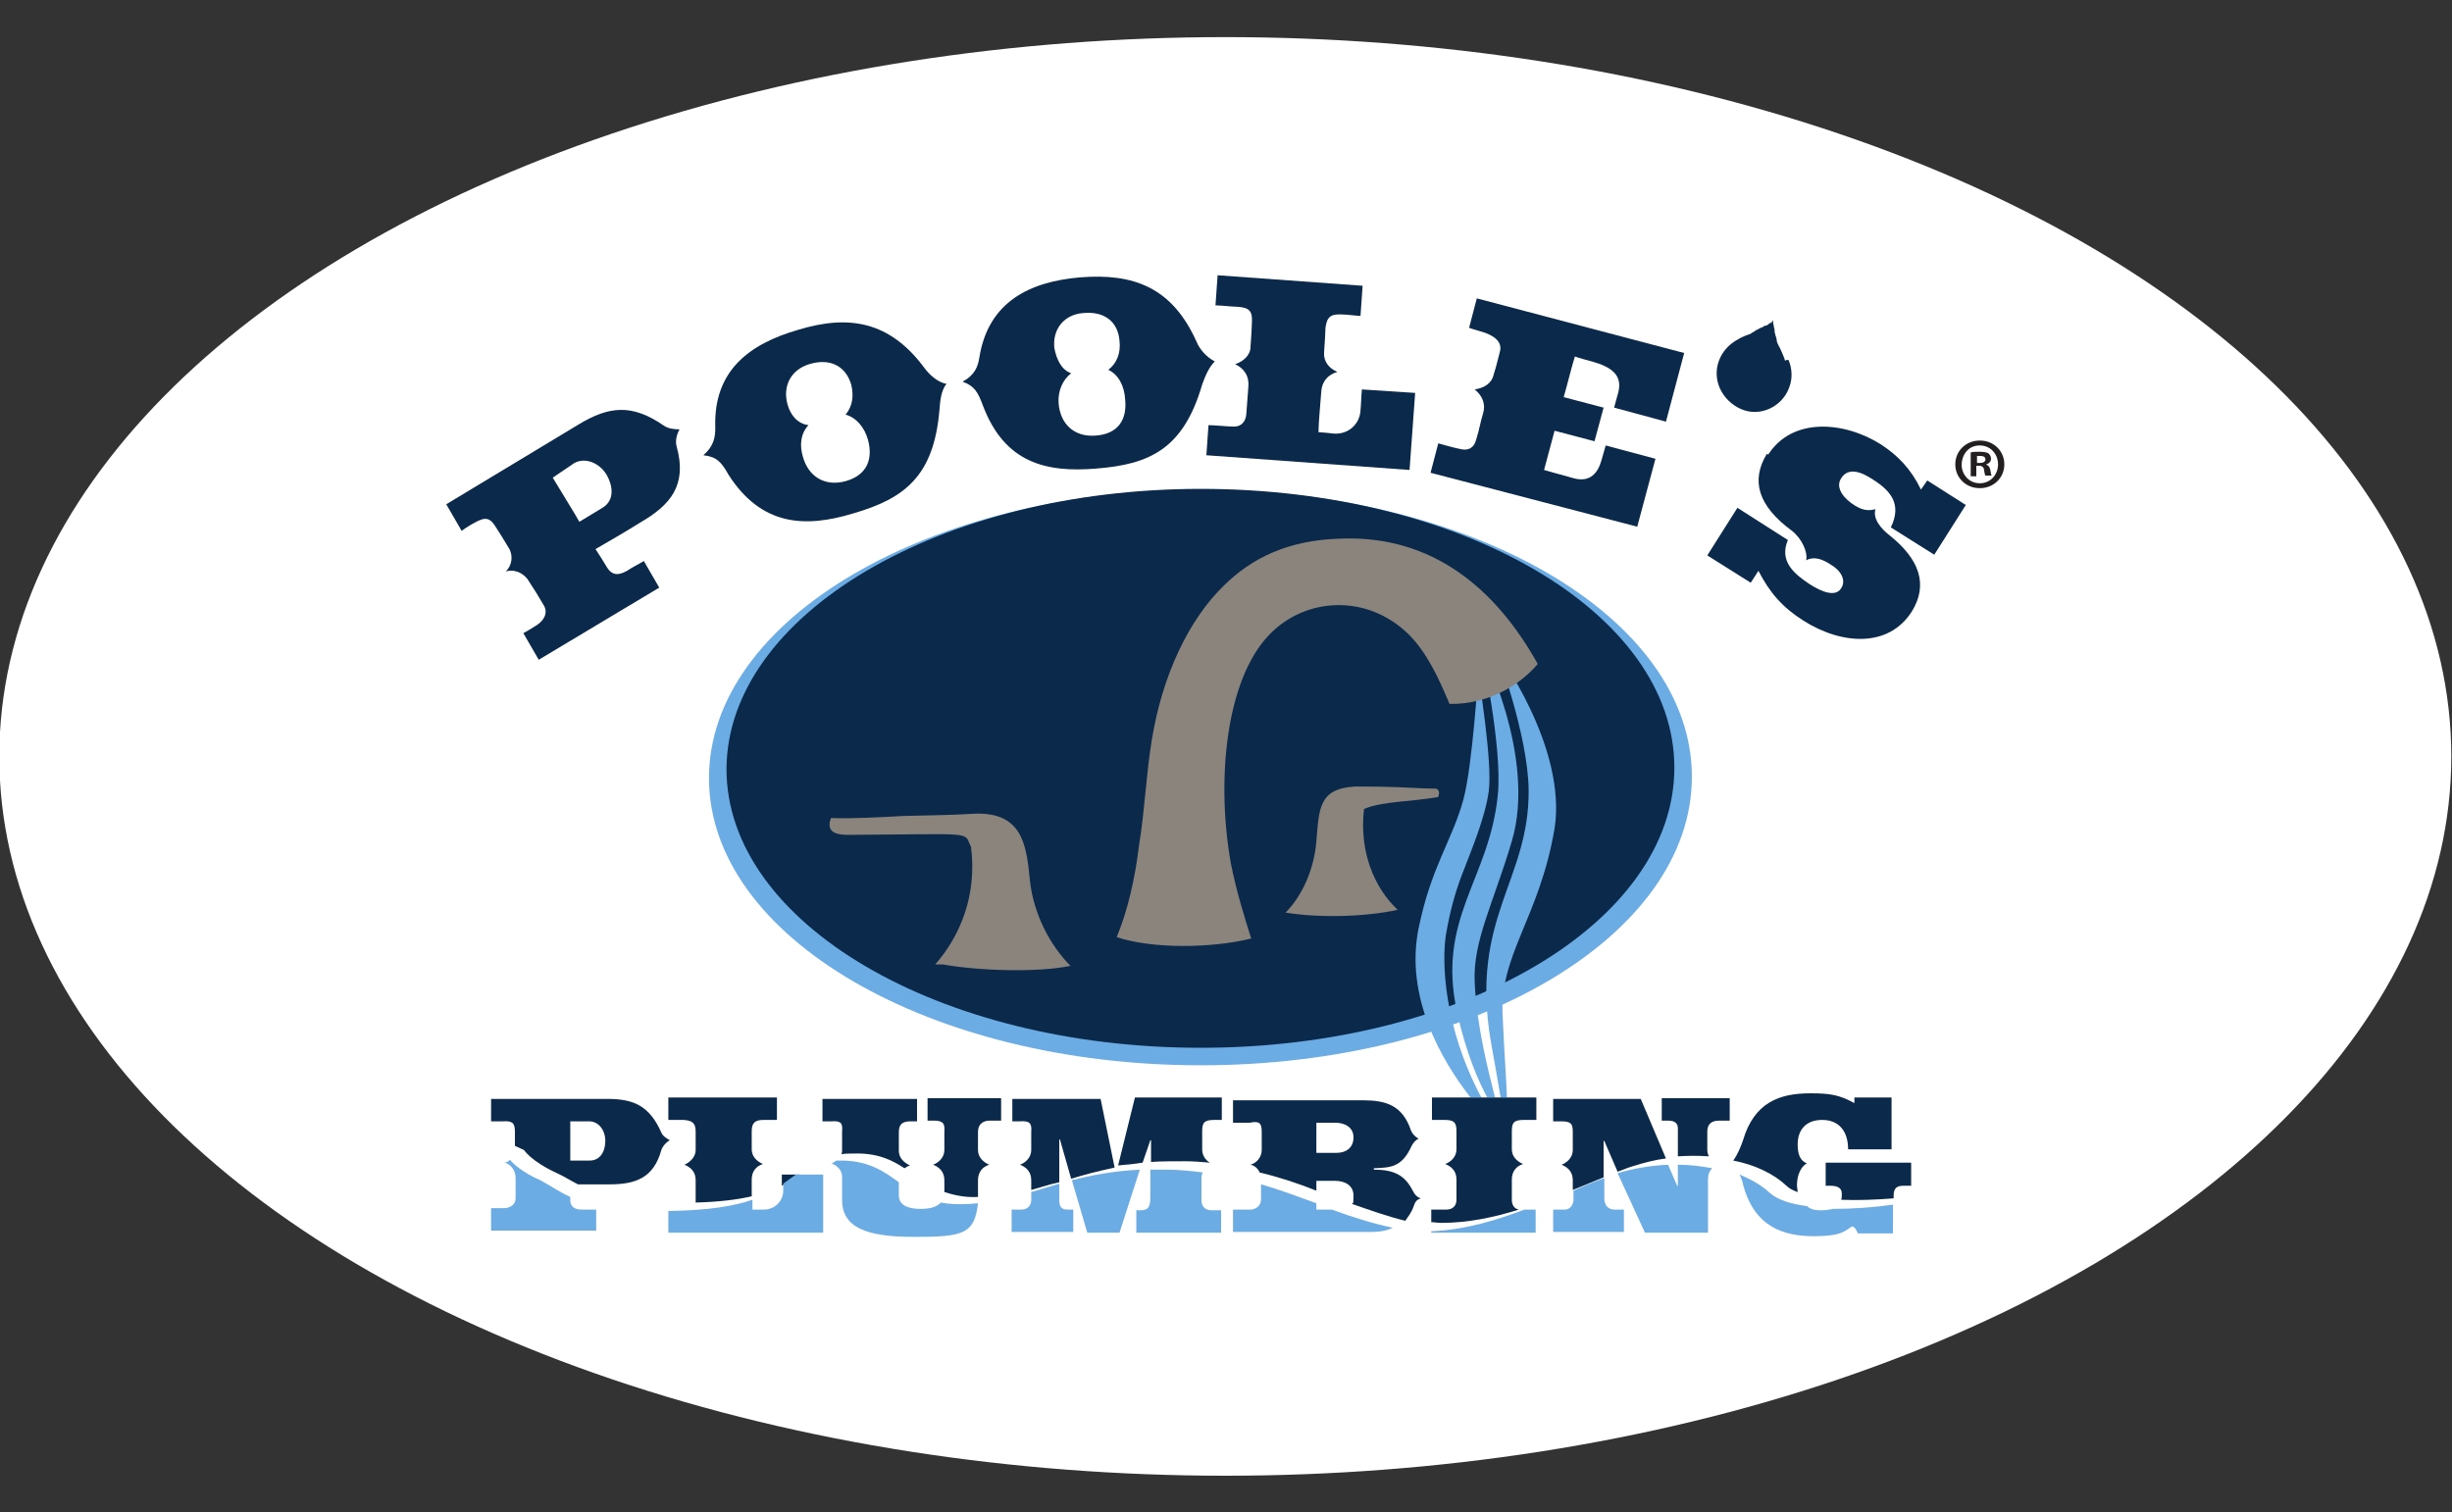
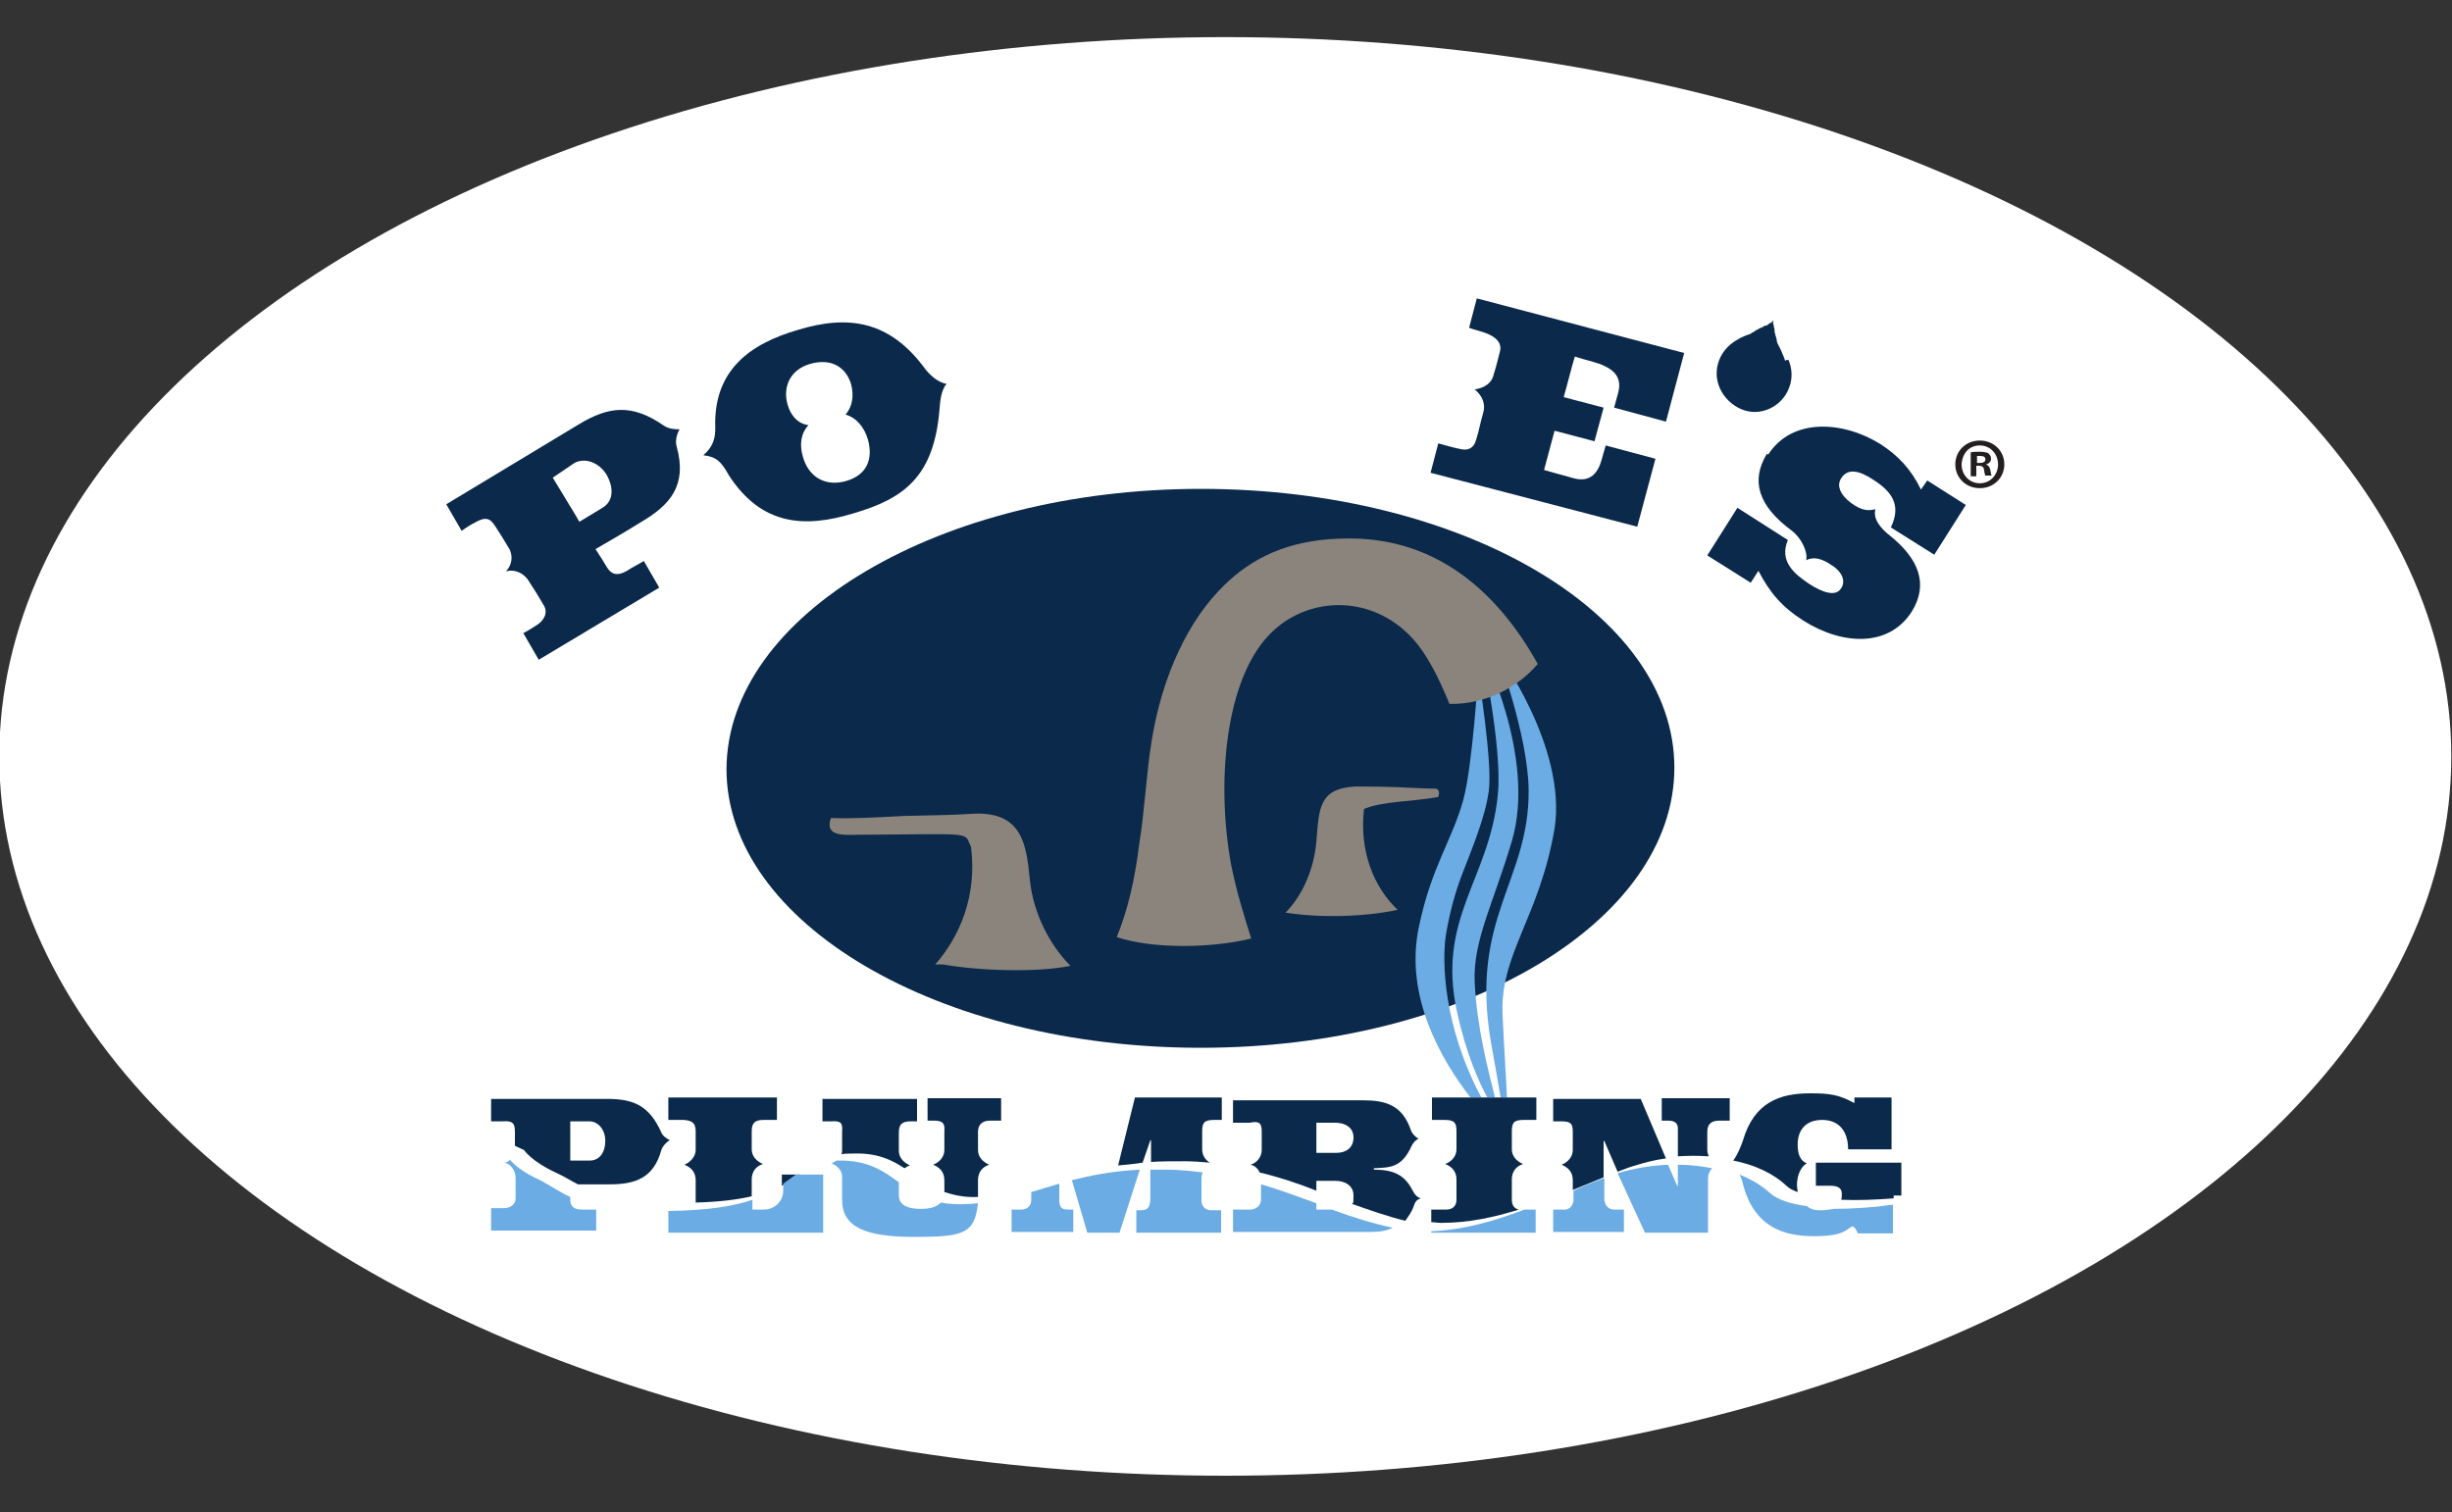
<svg xmlns="http://www.w3.org/2000/svg" version="1.1" id="Layer_1" x="0px" y="0px" viewBox="0 0 350 215.9" style="enable-background:new 0 0 350 215.9;" xml:space="preserve">
  <rect x="0" y="0" width="350" height="215.9" fill="#333333" stroke="none" />
  <style type="text/css"> .st0{fill:#FFFFFF;} .st1{fill-rule:evenodd;clip-rule:evenodd;fill:#6CACE4;} .st2{fill:#0A294B;} .st3{fill:#8A847C;} .st4{fill:#231F20;} </style>
  <g id="Poole_s_final_logo">
    <ellipse class="st0" cx="174.9" cy="108" rx="175" ry="102.7" />
    <g>
-       <path class="st1" d="M101.2,111.1c0,22.7,31.5,41,70.2,41c38.8,0,70.1-18.4,70.1-41.2s-31.4-41-70.2-41 C132.6,70,101.2,88.4,101.2,111.1L101.2,111.1L101.2,111.1z" />
      <path class="st2" d="M103.7,109.8c0,22,30.3,39.8,67.7,39.8s67.6-17.9,67.6-40s-30.3-39.8-67.6-39.8S103.8,87.8,103.7,109.8 L103.7,109.8L103.7,109.8z" />
      <g>
        <path class="st2" d="M76.9,94.2l-2.2-3.8c0.6-0.3,1.7-1,2-1.2c0.9-0.6,1.6-1.7,0.9-2.8c-0.7-1.2-1.3-2.2-2.1-3.4 c-0.7-1.2-2.1-1.8-3.3-1.4c0.9-0.9,1.1-2.3,0.4-3.4c-0.7-1.2-1.6-2.6-1.8-2.9c-0.8-1.3-1.4-1.6-3-0.7c-0.4,0.2-1.4,0.8-1.9,1.2 l-2.2-3.8l18.9-11.4c4.3-2.6,7.6-3,12.2,0.2c0.6,0.4,1.4,0.5,2.2,0.5c-0.3,0.5-0.7,1.6-0.4,2.5c1.5,5.5-0.9,8.3-5.2,10.8 C89,76.1,87.4,77,85,78.4c0.6,0.9,1.1,1.7,1.7,2.7c0.6,0.9,1.4,1.2,2.8,0.4c0.9-0.6,1.6-0.9,2.4-1.4l2.2,3.8L76.9,94.2L76.9,94.2 L76.9,94.2z M78.9,68.2c0.7,1.2,3.2,5.2,3.8,6.3c0,0,2-1.2,3.3-2c1.5-0.9,1.7-2.7,0.6-4.7c-1.1-1.8-3.1-2.5-4.6-1.7 C80.8,66.9,80.1,67.4,78.9,68.2L78.9,68.2L78.9,68.2z" />
        <path class="st2" d="M100.4,65c1.5-1.3,1.7-2.6,1.7-3.9c-0.3-8.2,4.9-12,11.8-14c7.2-2.2,13.1-1.3,18.1,5.5 c0.6,0.8,1.8,2,3.1,2.2c-0.8,1-0.9,2.5-1,3.7c-0.8,9.6-5.1,12.7-12.3,14.8c-6.9,2.1-13.1,1.8-17.8-5.5 C103,66,102.3,65.2,100.4,65L100.4,65z M115.4,60.7c-1.1,1.2-1.3,2.8-0.8,4.5c0.8,2.9,3.2,4.3,6.1,3.5c3.2-0.9,3.9-3.3,3.2-5.9 c-0.5-1.8-1.7-3.2-3.2-3.6c1-1.2,1.2-2.7,0.8-4.3c-0.8-2.7-3.1-3.8-6-2.9c-2.6,0.8-3.8,3.1-3.1,5.7 C112.8,59.2,113.8,60.5,115.4,60.7L115.4,60.7z" />
-         <path class="st2" d="M137.4,54.5c1.8-1,2.2-2.2,2.4-3.5c1.3-8,7.3-10.8,14.4-11.4c7.6-0.6,13.1,1.4,16.6,9.2 c0.4,1,1.4,2.2,2.6,2.8c-0.9,0.9-1.4,2.2-1.8,3.3c-2.7,9.3-7.6,11.4-15.1,12c-7.2,0.6-13.1-0.8-16.2-9 C139.6,56,139.1,55.1,137.4,54.5C137.3,54.5,137.4,54.5,137.4,54.5z M152.9,53.3c-1.2,0.9-1.9,2.5-1.8,4.2c0.2,3,2.2,4.9,5.2,4.7 c3.4-0.2,4.6-2.4,4.3-5.2c-0.1-1.8-0.9-3.5-2.4-4.2c1.2-0.9,1.8-2.4,1.6-4.1c-0.2-2.8-2.2-4.3-5.2-4c-2.7,0.2-4.4,2.3-4.1,5 C150.8,51.3,151.5,52.8,152.9,53.3L152.9,53.3L152.9,53.3z" />
-         <path class="st2" d="M172.2,65l0.3-4.3c0.7,0,2.8,0.2,3.4,0.2c1.1,0.1,1.9-0.5,2-1.8c0.1-1.3,0.2-2.5,0.3-4 c0.1-1.4-0.6-2.5-1.9-3.1c1.2-0.4,2.2-1.3,2.2-2.5c0.1-1.3,0.2-3,0.2-3.5c0.1-1.6-0.4-2.1-2.1-2.2c-0.6,0-2.4-0.2-3.1-0.2 l0.3-4.3l20.7,1.5l-0.3,4.3c-0.6,0-1.9-0.2-2.6-0.2c-1.6-0.1-2.2,0.3-2.4,1.9c0,0.4-0.1,2.1-0.2,3.5c-0.1,1.3,0.7,2.3,1.9,2.8 c-1.4,0.4-2.2,1.4-2.3,2.8c-0.1,1.5-0.4,4.5-0.4,5.8c1.1,0.1,1.4,0.1,2.1,0.2c2.2,0.2,3.8-1.4,3.9-3.3c0.1-1.1,0.1-2,0.2-3 l7.6,0.5l-0.8,11L172.2,65L172.2,65L172.2,65z" />
        <path class="st2" d="M204.2,67.5l1.1-4.2c0.7,0.2,2.5,0.7,3.1,0.8c1.1,0.3,2-0.1,2.3-1.3c0.4-1.2,0.6-2.5,1-3.8 c0.4-1.3-0.1-2.5-1.2-3.4c1.3-0.2,2.4-0.8,2.7-2.1c0.4-1.2,0.8-3,0.9-3.3c0.4-1.5-1-2.4-2.8-2.9c-0.6-0.2-1.1-0.3-1.6-0.5 l1.1-4.2l29.6,7.8l-2.6,9.8l-7.4-2c0.2-0.8,0.4-1.4,0.6-2.2c0.6-2.4-0.9-3.6-3.8-4.4c-1.9-0.5-2.4-0.7-2.4-0.7 c-0.4,1.2-1.2,4.5-1.6,5.8l5.7,1.5l-1.3,4.8l-5.7-1.5c-0.4,1.5-1.5,5.6-1.5,5.6s2.8,0.8,4.3,1.2c2.3,0.6,3.4-0.8,3.9-2.6 c0.2-0.8,0.4-1.3,0.6-2.1l7.1,1.9l-2.6,9.7L204.2,67.5L204.2,67.5L204.2,67.5z" />
        <path class="st2" d="M252.4,64.9c3.4-5.3,10.7-4.8,16-1.5c2.5,1.6,4.4,3.6,5.8,6.5l0.9-1.3l5.5,3.5l-4.5,7.1l-6.2-3.9 c1.6-3.3,0-5.2-2.5-6.8c-1.8-1.2-3.6-1.8-4.6-0.2c-0.9,1.4,0.5,3,2,3.9c1,0.6,1.8,0.8,2.9,0.5c-0.4,1.4,0.8,2.8,2.1,3.8 c4.1,3.3,5.5,6.9,3.1,10.8c-3.3,5.2-10,4.8-15.5,1.3c-3-1.9-4.8-4-6.4-7.1l-1.1,1.7l-6.2-3.9l4.3-6.8l7.2,4.6 c-1.3,3.1,1,4.9,3.1,6.3c1.7,1.1,3.7,1.9,4.5,0.6c0.8-1.2-0.1-2.6-1.5-3.4c-1.2-0.8-2.4-1.2-3.5-0.6c0.3-1.1-0.6-3.1-2-4.2 c-4.9-3.6-5.9-7.2-3.6-11l0,0L252.4,64.9L252.4,64.9z" />
      </g>
      <path class="st2" d="M254.8,51.5c-0.1-0.4-0.3-0.8-0.5-1.3c-0.1-0.2-0.2-0.5-0.4-0.8c0,0,0-0.1-0.1-0.2c-0.1-0.2-0.2-0.5-0.2-0.7 v-0.1c-0.1-0.2-0.1-0.4-0.2-0.6v-0.1c-0.1-0.2-0.1-0.4-0.1-0.5v-0.1c0-0.2-0.1-0.3-0.1-0.5l0,0c0-0.2-0.1-0.3-0.1-0.4l0,0v-0.3 l0,0v-0.2l0,0c0,0-0.1,0.1-0.1,0.2l0,0c-0.1,0-0.1,0.2-0.2,0.2h-0.1c-0.1,0-0.2,0.2-0.3,0.2l0,0c-0.1,0.1-0.2,0.2-0.4,0.2 c0,0-0.1,0-0.1,0c-0.1,0.1-0.3,0.2-0.5,0.3c0,0-0.1,0-0.1,0c-0.1,0.1-0.4,0.2-0.5,0.3h-0.1c-0.2,0.2-0.4,0.3-0.6,0.4 c-0.1,0-0.1,0-0.1,0.1c-0.2,0.1-0.5,0.2-0.8,0.3c-0.5,0.2-0.9,0.4-1.2,0.6c-1.1,0.6-2.1,1.6-2.6,2.9c-1.1,2.8,0.4,5.8,3.1,7 s5.9-0.3,6.9-3.1c0.5-1.3,0.4-2.7-0.1-3.9h-0.4V51.5z" />
      <path class="st1" d="M213.7,93.2c0,0,4.4,11.7,4.5,19.6c0.1,13-8.4,18.2-5.4,35.9c0.6,3.4,1.1,6.1,1.4,8h0.9 c-0.1-2.9-0.4-6.7-0.6-11.4c-0.6-8.9,5.2-14.1,7.4-27C223.7,106.7,213.8,93.2,213.7,93.2L213.7,93.2L213.7,93.2z" />
      <path class="st1" d="M208,144.6c1.3,5.9,3.1,9.9,4.3,12.1h1.1c-0.9-3.6-2.6-10-2.9-16.4c-0.3-5.9,2.7-11.4,5.3-20.2 c3.6-12.1-4.4-27.6-4.4-27.6s3.1,14.2,2.4,21C212.6,125.6,205,131.1,208,144.6L208,144.6L208,144.6z" />
      <path class="st1" d="M211.5,156.8c-5.5-10.3-5.7-19.6-5.1-23.4c0.6-3.4,1.3-5.9,2.2-8.3c1.5-3.9,3.4-8.4,3.9-12.1 c0.6-4-1.5-16.8-1.5-16.8s-0.8,13-2.1,17.9c-1.6,5.9-4.6,9.6-6.4,18.4c-2,9.8,3.2,18.8,7.4,24.2h1.6V156.8z" />
      <path class="st3" d="M159.4,133.8c5.1,1.7,13.5,1.6,19.2,0.2c-1.1-3.5-2.1-6.7-2.9-10.7c-2.1-11.7-0.8-26.2,5.5-32.7 c5.1-5.3,13.9-5.9,19.9,0c2.6,2.6,4.3,6.3,5.8,9.9c5.2,0.1,9.8-2.4,12.6-5.7c-5.9-10.6-14.9-18.4-28.1-17.9 c-7.7,0.2-12.8,2.9-16.6,6.6c-5.1,4.9-8.9,12.9-10.4,22.2c-0.8,4.9-1,10-1.8,14.9C162,125.5,161,129.9,159.4,133.8L159.4,133.8 L159.4,133.8z" />
      <path class="st3" d="M205,112.6c-1.4,0-2.9-0.1-3.1-0.1c-3.4-0.2-6.9-0.2-8.5-0.2c-5.2,0.3-5.1,3.2-5.5,7.8 c-0.3,3.8-1.9,7.7-4.4,10.2c4.9,0.8,11.5,0.6,16-0.4c-3.4-3.2-5.5-8.4-4.8-14.4c2.6-1.1,6.5-1,10.6-1.7 C205.3,113.6,205.7,112.9,205,112.6L205,112.6L205,112.6z" />
      <path class="st3" d="M152.8,137.9c-2.9-2.9-5.3-7.4-5.8-12.3c-0.5-5.1-1.1-9.9-8.4-9.4c-2.9,0.2-6.2,0.2-9.6,0.3 c-3.9,0.2-6.8,0.4-10.4,0.3c-0.5,1.5-0.1,2.4,2.5,2.4s8.7-0.1,13.1-0.1s3.7,0.5,4.4,1.8c0.9,7-1.6,12.8-5.1,16.8h1.1 C139.6,138.6,148,138.9,152.8,137.9L152.8,137.9L152.8,137.9z" />
      <path class="st4" d="M286.1,66.3c0,1.9-1.5,3.4-3.5,3.4s-3.5-1.5-3.5-3.4s1.5-3.4,3.5-3.4S286.1,64.4,286.1,66.3z M280,66.3 c0,1.5,1.1,2.7,2.6,2.7s2.6-1.2,2.6-2.7s-1.1-2.7-2.6-2.7S280.1,64.7,280,66.3L280,66.3L280,66.3z M282.1,68h-0.8v-3.4 c0.3-0.1,0.8-0.1,1.3-0.1s1,0.1,1.2,0.2c0.2,0.2,0.4,0.4,0.4,0.8s-0.3,0.7-0.7,0.8l0,0c0.4,0.2,0.5,0.4,0.6,0.8 c0.1,0.5,0.1,0.7,0.2,0.8h-0.9c-0.1-0.1-0.1-0.4-0.2-0.8c0-0.3-0.2-0.6-0.7-0.6h-0.4L282.1,68L282.1,68L282.1,68z M282.2,66.1h0.4 c0.5,0,0.8-0.2,0.8-0.5s-0.2-0.5-0.7-0.5h-0.5L282.2,66.1L282.2,66.1L282.2,66.1z" />
      <g>
        <g>
          <path class="st2" d="M238.1,160c1.1,0,1.4,0.5,1.4,1.1v4c1.5-0.1,3-0.1,4.4,0c-0.1-0.3-0.2-0.6-0.2-0.9v-2.6 c0-0.8,0.3-1.6,1.7-1.6h1.5v-3.2h-9.7v3.2L238.1,160L238.1,160z" />
          <path class="st2" d="M224.5,161.6v2.6c0,0.9-0.6,1.7-1.6,2.1c1,0.4,1.6,1.1,1.6,2.2v1.4c1.5-0.6,2.9-1.2,4.4-1.8v-5.2h0.1 l1.9,4.4c0.8-0.3,1.5-0.6,2.2-0.8c1.6-0.5,3.1-0.9,4.7-1.1l-3.6-8.5h-12.5v3.2h1.1C224.2,160.1,224.5,160.4,224.5,161.6 L224.5,161.6L224.5,161.6z" />
          <path class="st2" d="M73.5,161.6v2l1.3,0.6c0,0,1,1.6,4.7,3.3c1.1,0.5,2,1.1,3,1.6H87c3.7,0,6.3-0.9,7.4-4.9 c0.2-0.6,0.8-1.2,1.2-1.4c-0.5-0.3-1-0.6-1.2-1.1c-1.7-3.8-3.9-4.8-7.7-4.8H70.1v3.2h1.7C73.2,160,73.5,160.4,73.5,161.6 L73.5,161.6L73.5,161.6z M81.4,160.1h2.7c1.3,0,2.3,1.2,2.3,2.8s-0.8,2.8-2.2,2.8h-2.8V160.1z" />
          <path class="st2" d="M206.4,172.7h-2.1v1.8c0.4,0,0.9,0.1,1.4,0.1c3.9,0,7.6-0.8,11.1-1.9c-0.6-0.1-1-0.6-1-1.4v-2.9 c0-1.1,0.6-1.9,1.6-2.2c-0.9-0.4-1.6-1.1-1.6-2.1v-2.6c0-1.2,0.3-1.6,1.7-1.6h1.8v-3.2h-14.9v3.2h1.8c1.4,0,1.7,0.4,1.7,1.6v2.6 c0,0.9-0.6,1.7-1.6,2.1c1,0.4,1.6,1.1,1.6,2.2v2.9c0,0.9-0.6,1.4-1.4,1.4H206.4L206.4,172.7z" />
-           <path class="st2" d="M260.5,169.3h0.8c1.1,0,1.6,0.4,1.6,1.1s0,0.6-0.1,0.9c2.4,0.1,4.9,0,7.5-0.2v-0.4c0-1.1,0.5-1.4,1.4-1.4 h1.1V166h-12.2V169.3L260.5,169.3z" />
+           <path class="st2" d="M260.5,169.3h0.8c1.1,0,1.6,0.4,1.6,1.1s0,0.6-0.1,0.9c2.4,0.1,4.9,0,7.5-0.2v-0.4h1.1V166h-12.2V169.3L260.5,169.3z" />
          <path class="st2" d="M255,169.3c0.4,0.4,1,0.7,1.6,0.9c0-0.3-0.1-0.6-0.1-1c0-1.3,0.5-2.6,1.4-3.1c-1-0.4-1.3-1.4-1.3-2.7 c0-2.1,1.2-3.5,3.5-3.5s3.7,1.5,3.7,4.2h6.2v-7.4h-5.3v0.8c-2.2-1.2-3.5-1.4-6.3-1.4c-4.4,0-8,1.3-9.6,6.7 c-0.3,0.9-0.8,2.1-1.4,2.9C250.5,166.3,253.2,167.6,255,169.3L255,169.3L255,169.3z" />
          <path class="st2" d="M180.1,161.6v2.6c0,0.9-0.6,1.8-1.6,2.1c0.6,0.1,1.1,0.6,1.3,1.1c2.9,0.7,5.6,1.6,8.1,2.6v-1.4h2.7 c1.3,0,2.6,0.6,2.6,2.1s-0.1,0.9-0.2,1.2c2.6,0.9,5.1,1.8,7.6,2.4c0.4-0.6,0.9-1.2,1.2-2.1c0.2-0.6,0.4-0.9,1-1.1 c-0.6-0.2-0.9-0.6-1.2-1.2c-1.1-2.1-2.6-2.9-5.5-2.9v-0.2c2.4-0.1,4-0.1,5.4-3.2c0.2-0.4,0.6-0.9,1-1c-0.5-0.3-0.9-0.7-1.1-1.2 c-1.2-3.6-3.6-4.3-6.8-4.3h-18.6v3.2h2.4C179.8,160,180.1,160.4,180.1,161.6L180.1,161.6L180.1,161.6z M187.9,160.3h2.7 c1.3,0,2.6,0.6,2.6,2.1s-1.1,2.2-2.4,2.2h-2.9V160.3L187.9,160.3z" />
          <path class="st2" d="M134.8,161.6v2.6c0,0.9-0.6,1.7-1.6,2.1c1,0.4,1.6,1.1,1.6,2.2v1.7c1.3,0.4,2.8,0.8,4.8,0.7l0,0v-2.4 c0-1.1,0.6-1.9,1.6-2.2c-0.9-0.4-1.6-1.1-1.6-2.1v-2.6c0-1,0.6-1.6,1.7-1.6h1.6v-3.2h-10.5v3.2h0.9 C134.6,160,134.9,160.4,134.8,161.6L134.8,161.6L134.8,161.6z" />
          <path class="st2" d="M120.2,161.6v2.6c0,0.2,0,0.4-0.1,0.6c0.5-0.1,1.1-0.1,1.8-0.1c3.3-0.1,5.4,0.9,7.2,2.1 c0.2-0.1,0.4-0.3,0.8-0.4c-0.9-0.4-1.6-1.1-1.6-2.1v-2.6c0-1.1,0.4-1.6,1.7-1.6h0.9v-3.2h-13.5v3.2h1.3 C120.1,160,120.3,160.4,120.2,161.6L120.2,161.6L120.2,161.6z" />
          <path class="st2" d="M114.2,167.7h-2.6v1.6C112.6,168.8,113.4,168.3,114.2,167.7L114.2,167.7z" />
          <path class="st2" d="M163.1,166l1.1-3.2h0.1v3.1c1.4-0.1,3.1-0.1,4.8-0.1c1.2,0,2.4,0.1,3.6,0.2c-0.7-0.4-1.1-1.1-1.1-1.9v-2.6 c0-1.2,0.3-1.6,1.7-1.6h1.1v-3.2H162l-2.4,9.7C160.7,166.3,161.9,166.2,163.1,166L163.1,166L163.1,166z" />
-           <path class="st2" d="M147.2,161.6v2.6c0,0.9-0.6,1.7-1.6,2.1c1,0.4,1.6,1.1,1.6,2.2v1.4c1.4-0.4,2.6-0.8,4-1.1v-6.1h0.1l1.6,5.6 c1.9-0.6,3.9-1.1,6.2-1.6l-2-9.8h-12.6v3.2h1.1C147,160,147.3,160.4,147.2,161.6L147.2,161.6L147.2,161.6z" />
          <path class="st2" d="M99.3,161.6v2.6c0,0.9-0.7,1.7-1.6,2.1c1,0.4,1.6,1.1,1.6,2.2v3.2c3.3-0.1,5.9-0.4,8-0.9v-2.4 c0-1.1,0.6-1.9,1.6-2.2c-0.9-0.4-1.6-1.1-1.6-2.1v-2.6c0-1.2,0.5-1.6,1.7-1.6h1.9v-3.2H95.4v3.2h2.2 C98.9,160,99.3,160.4,99.3,161.6L99.3,161.6L99.3,161.6z" />
        </g>
        <g>
          <path class="st1" d="M120.2,168.4v2.9c0,3.9,3.3,5.3,10.3,5.3c7,0,8.6-0.4,9.1-4.8c-0.4,0-0.9,0.1-1.4,0.1 c-1.5,0.1-2.8,0-3.9-0.2c-0.6,0.6-1.4,0.9-2.9,0.9c-2.5,0-3.1-1-3.1-1.9v-1.9c-2.2-1.6-4.4-3.2-8.8-3.1h-0.1 c-0.2,0.1-0.4,0.3-0.7,0.4C119.8,166.6,120.3,167.3,120.2,168.4L120.2,168.4L120.2,168.4z" />
          <path class="st1" d="M145.8,172.7h-1.4v3.2h8.8v-3.2h-0.8c-0.9,0-1.2-0.4-1.2-1.4V169c-1.4,0.4-2.6,0.8-4,1.2v1.1 C147.2,172.2,146.6,172.7,145.8,172.7L145.8,172.7z" />
          <path class="st1" d="M155.2,176h4.6l2.9-9c-3.9,0.2-6.9,0.8-9.7,1.5L155.2,176L155.2,176z" />
          <path class="st1" d="M171.7,167.4c-1.6-0.2-3.4-0.4-5.1-0.4h-2.4v3.9c0,1.3-0.2,1.9-1.4,1.9s-0.4,0-0.6,0v3.2h12.1v-3.2h-1.4 c-0.8,0-1.4-0.5-1.4-1.4v-2.9C171.5,168,171.5,167.7,171.7,167.4L171.7,167.4L171.7,167.4z" />
          <path class="st1" d="M95.6,172.9h-0.2v3.1h22.1v-8.3h-3.9c-0.6,0.4-1.2,0.9-1.8,1.3v1c0,1.4-1.1,2.7-2.8,2.7h-1.6v-1.4 C104.8,172.2,101.2,172.8,95.6,172.9L95.6,172.9z" />
          <path class="st1" d="M178.6,172.7H176v3.2h19.4c1.3,0,2.4-0.1,3.4-0.6c-2.8-0.6-5.7-1.5-8.7-2.6h-2.2v-0.9 c-2.5-0.9-5.1-1.9-7.9-2.7v2.1C180,172.1,179.4,172.6,178.6,172.7L178.6,172.7L178.6,172.7L178.6,172.7z" />
          <path class="st1" d="M223.1,172.7h-1.4v3.2h10.1v-3.2h-1.4c-0.8,0-1.4-0.6-1.4-1.6v-2.9c-1.4,0.5-2.9,1.1-4.4,1.8v1.4 C224.5,172.3,223.9,172.8,223.1,172.7L223.1,172.7L223.1,172.7z" />
          <path class="st1" d="M261.7,172.6c-0.5,0.1-1,0.2-1.9,0.2s-1.4-0.2-1.9-0.6c-2.3-0.3-4.2-0.9-5.3-1.9c-1.2-1.1-2.6-1.9-4.3-2.6 c0.2,0.4,0.4,0.9,0.5,1.4c1.6,6.1,5.8,7.4,10.1,7.4s4.5-0.9,5.5-1.4c0.4,0.1,0.6,0.6,0.8,1h5V172 C267.4,172.4,264.4,172.6,261.7,172.6L261.7,172.6L261.7,172.6z" />
          <path class="st1" d="M219.2,172.7h-1.6c-4.2,1.6-8.6,2.9-13.3,3.1v0.2h14.9L219.2,172.7L219.2,172.7z" />
          <path class="st1" d="M234.8,176h9v-7.6c0-0.7,0.2-1.2,0.6-1.6c-1.6-0.3-3.1-0.5-4.9-0.5v3h-0.1l-1.3-3c-2.4,0.1-4.8,0.5-7.2,1.2 L234.8,176L234.8,176L234.8,176z" />
          <path class="st1" d="M85.1,172.7H83c-1.2,0-1.6-0.6-1.6-1.4v-0.4c-1.7-0.8-2.8-1.6-4.3-2.4c-2.5-1.1-3.8-2.3-4.3-2.9 c-0.2,0.2-0.5,0.4-0.8,0.4c0.9,0.2,1.6,1.1,1.6,2.2v2.9c0,0.9-0.8,1.4-1.7,1.4h-1.8v3.2h15V172.7L85.1,172.7L85.1,172.7z" />
        </g>
      </g>
    </g>
  </g>
</svg>